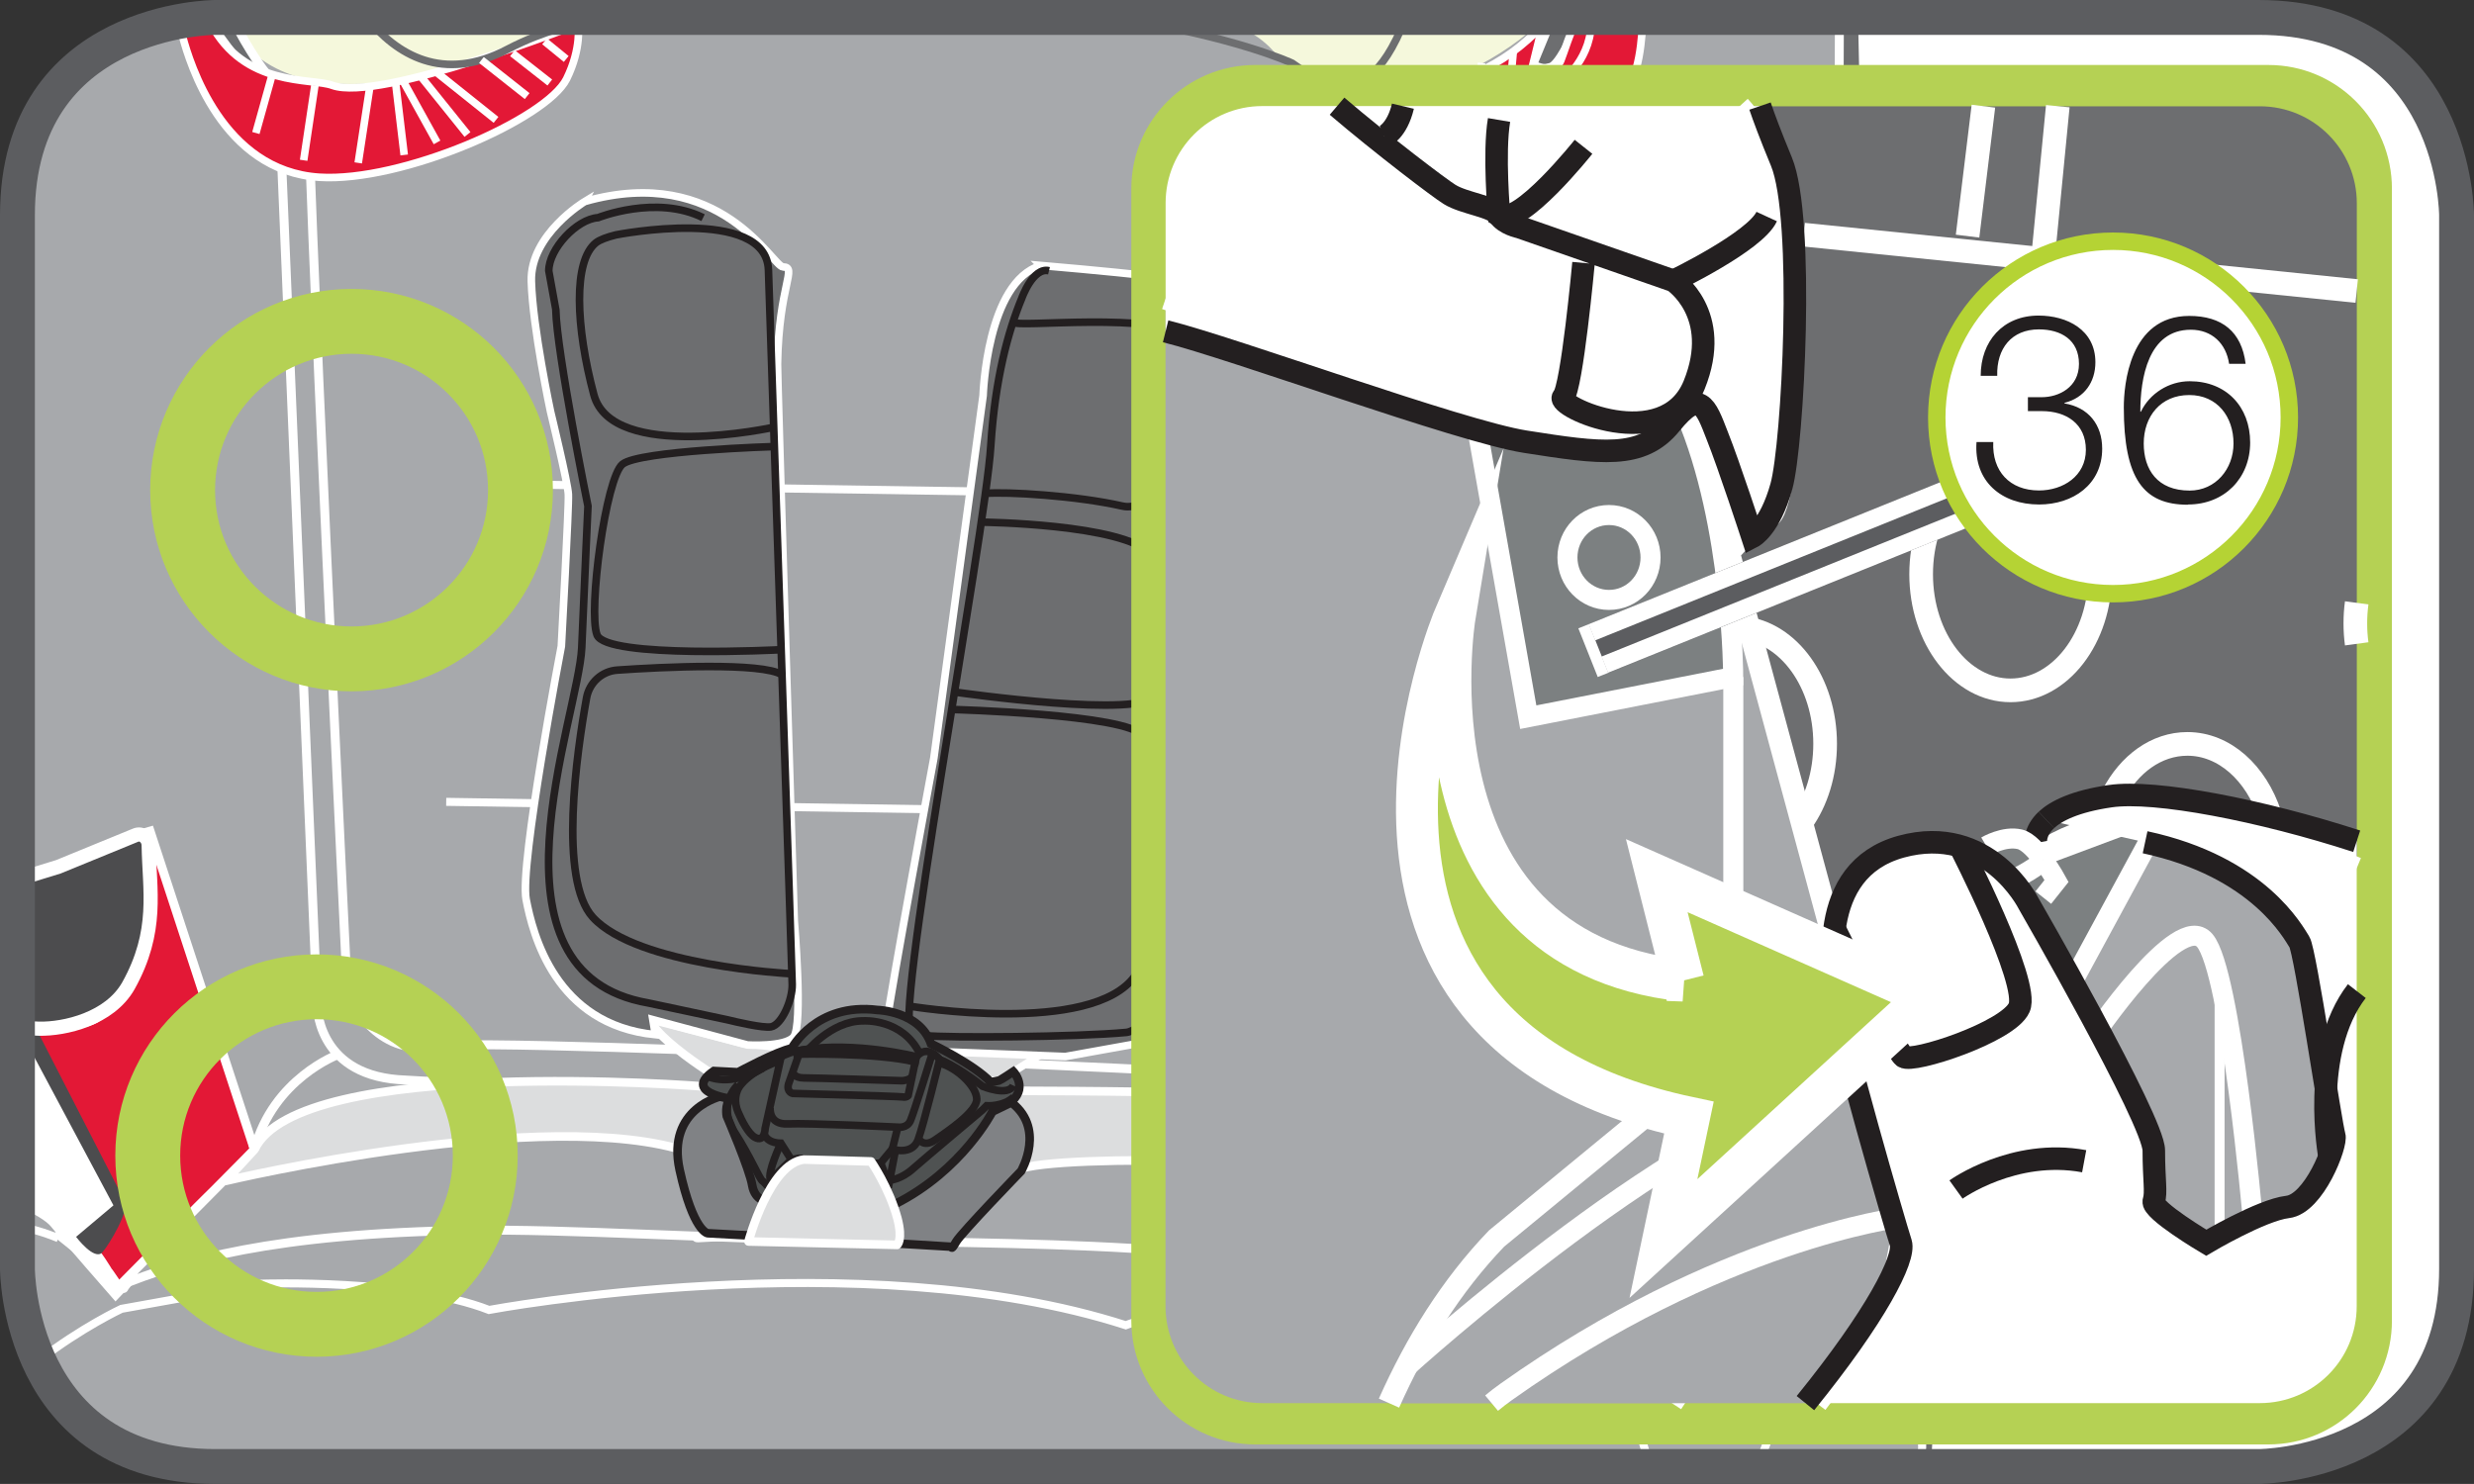
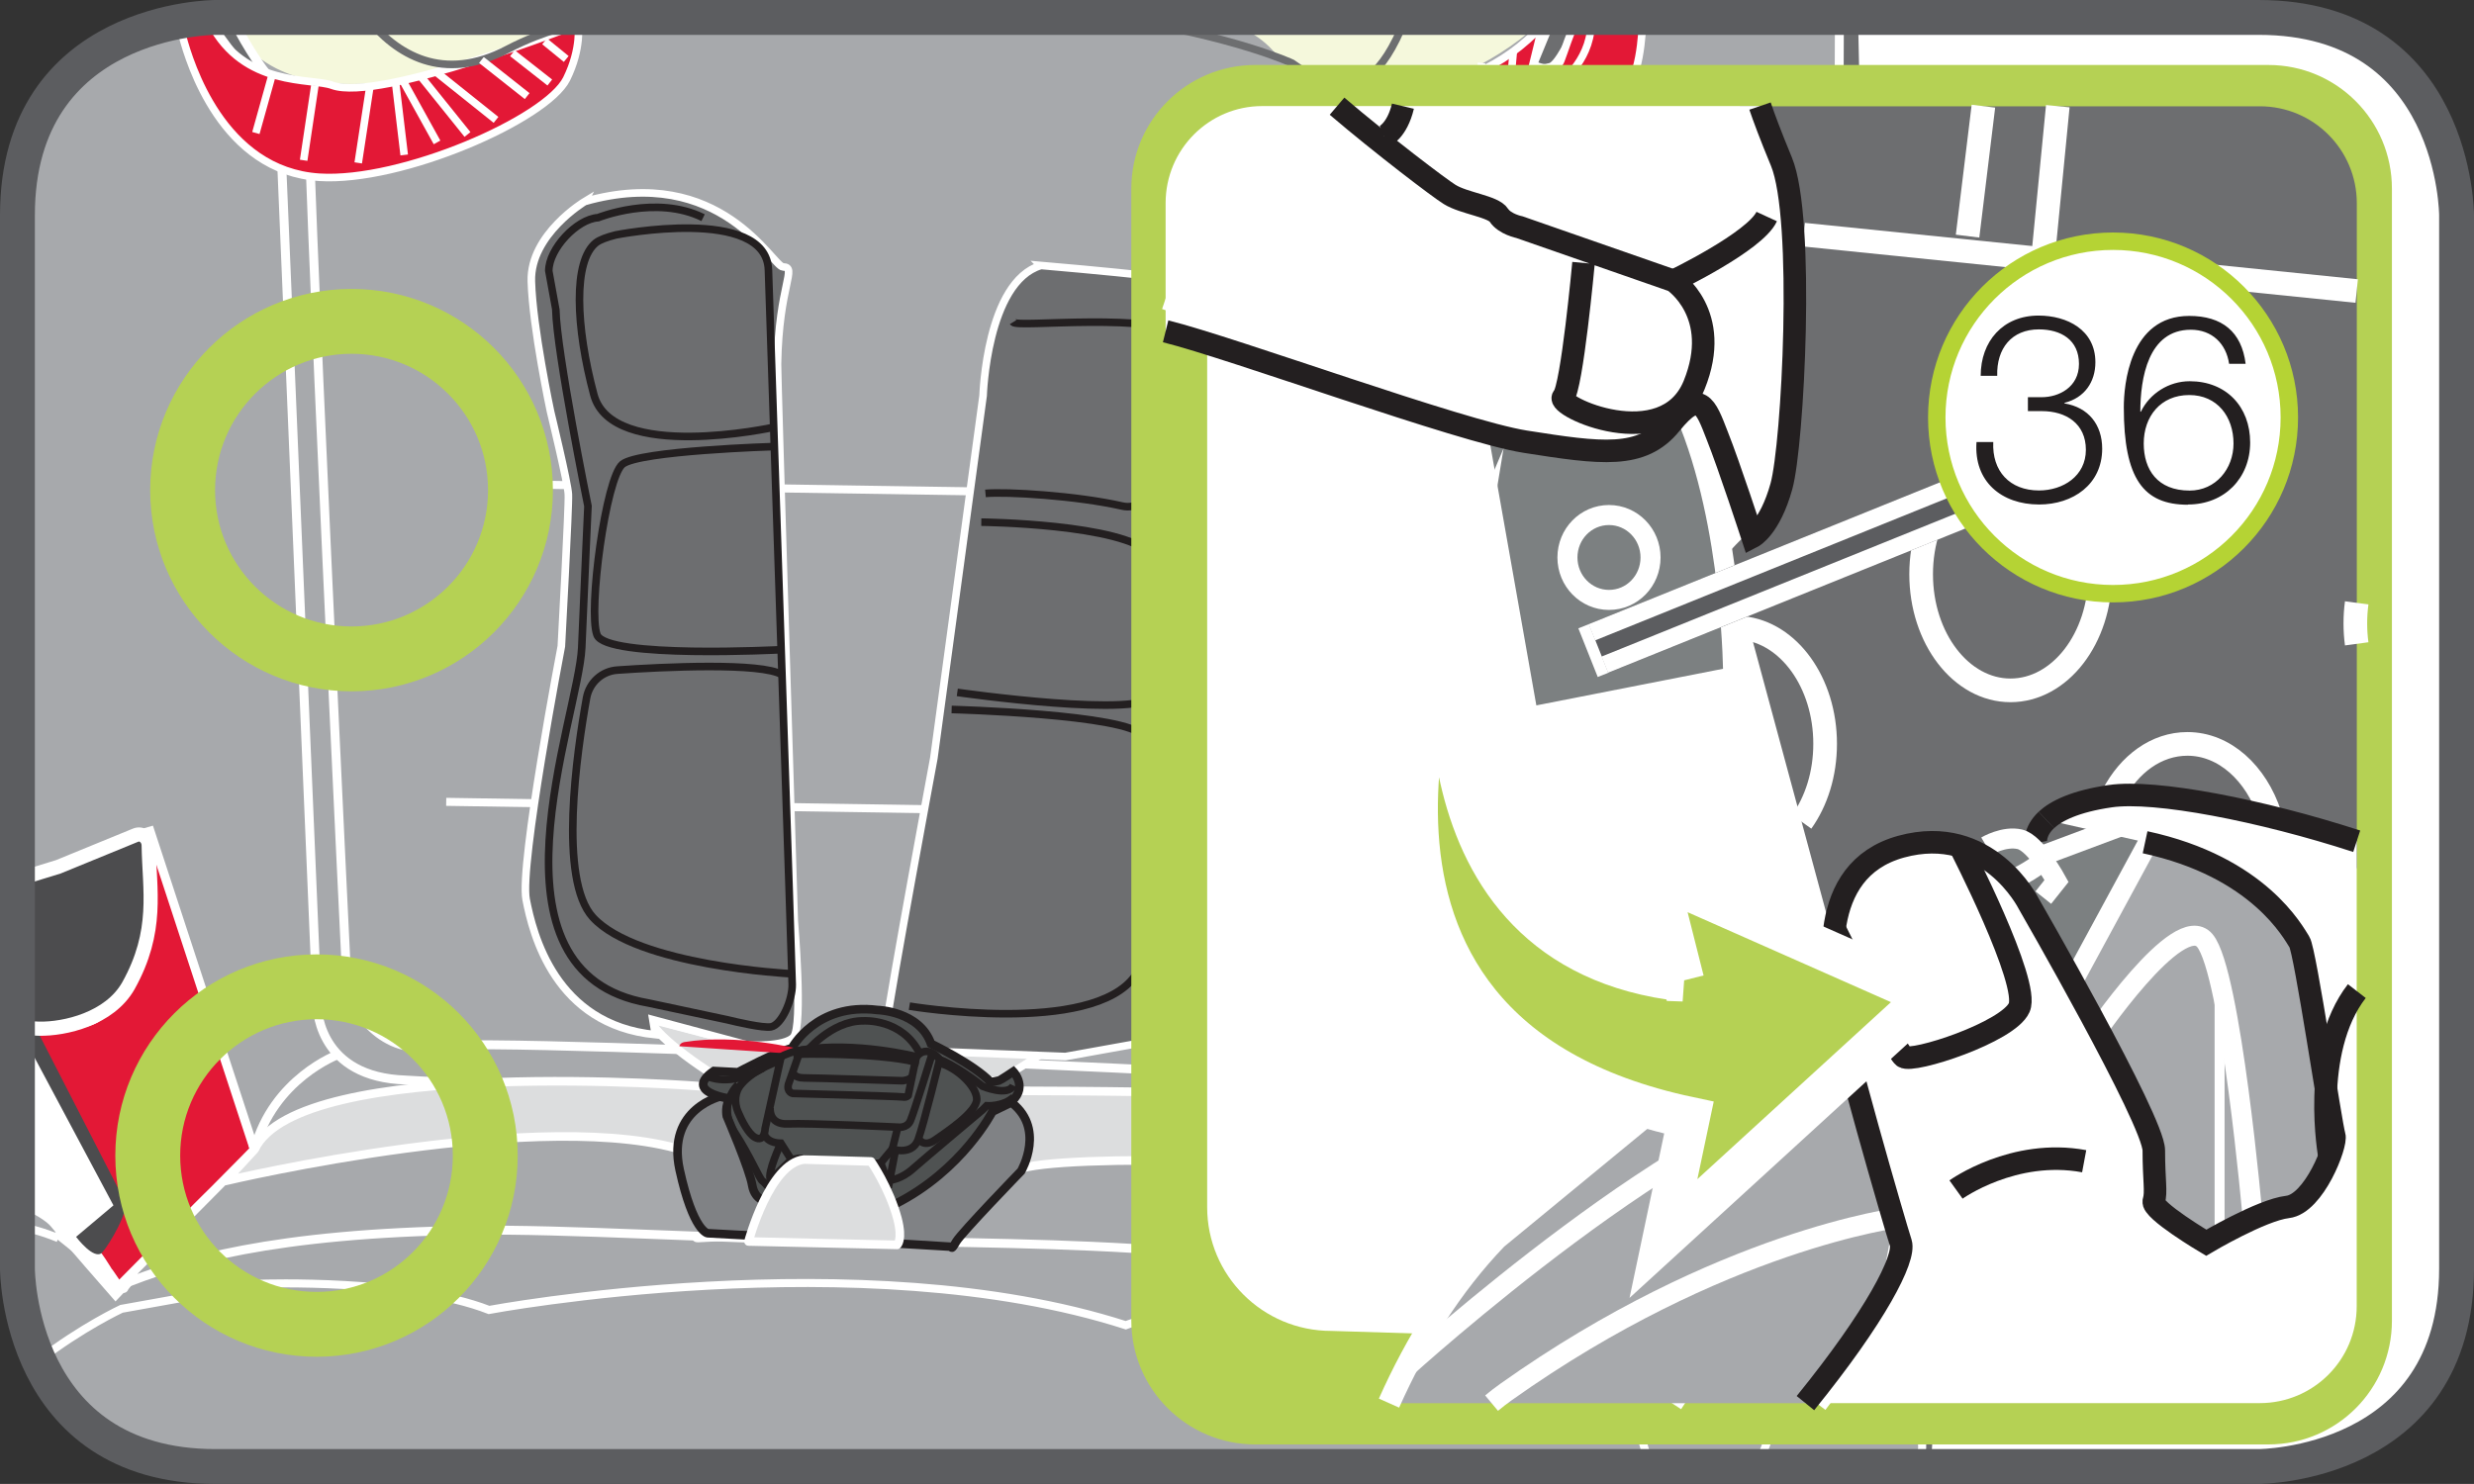
<svg xmlns="http://www.w3.org/2000/svg" xml:space="preserve" width="25.001mm" height="15mm" version="1.1" style="shape-rendering:geometricPrecision; text-rendering:geometricPrecision; image-rendering:optimizeQuality; fill-rule:evenodd; clip-rule:evenodd" viewBox="0 0 218.51 131.1">
  <rect x="0" y="0" width="218.51" height="131.1" fill="#333333" stroke="none" />
  <defs>
    <style type="text/css">
   
    .str2 {stroke:white;stroke-width:0.71;stroke-miterlimit:4}
    .str14 {stroke:white;stroke-width:2.09;stroke-miterlimit:4}
    .str9 {stroke:#231F20;stroke-width:0.76;stroke-miterlimit:4}
    .str4 {stroke:#A7A9AC;stroke-width:0.79;stroke-miterlimit:4}
    .str0 {stroke:white;stroke-width:0.79;stroke-miterlimit:4}
    .str15 {stroke:white;stroke-width:3.7;stroke-miterlimit:10}
    .str16 {stroke:#B5D154;stroke-width:5.73;stroke-miterlimit:10}
    .str1 {stroke:white;stroke-width:1.25;stroke-miterlimit:4}
    .str20 {stroke:white;stroke-width:4.63;stroke-miterlimit:4}
    .str10 {stroke:white;stroke-width:1.96;stroke-miterlimit:4}
    .str17 {stroke:#5C5D60;stroke-width:3.08;stroke-miterlimit:4}
    .str21 {stroke:#B5D334;stroke-width:1.54;stroke-miterlimit:2.613}
    .str13 {stroke:#231F20;stroke-width:1.99;stroke-miterlimit:10}
    .str11 {stroke:white;stroke-width:1.77;stroke-miterlimit:4}
    .str12 {stroke:white;stroke-width:0.88;stroke-miterlimit:4}
    .str8 {stroke:#231F20;stroke-width:0.67;stroke-miterlimit:4}
    .str5 {stroke:#6D6E70;stroke-width:0.67;stroke-miterlimit:4}
    .str6 {stroke:white;stroke-width:0.67;stroke-miterlimit:10}
    .str3 {stroke:white;stroke-width:0.67;stroke-miterlimit:4}
    .str18 {stroke:#5C5D60;stroke-width:4.63;stroke-linejoin:bevel;stroke-miterlimit:4}
    .str19 {stroke:white;stroke-width:1.54;stroke-linejoin:bevel;stroke-miterlimit:4}
    .str7 {stroke:white;stroke-width:0.76;stroke-linecap:round;stroke-linejoin:round;stroke-miterlimit:4}
    .fil2 {fill:none;fill-rule:nonzero}
    .fil3 {fill:#4C4C4E;fill-rule:nonzero}
    .fil9 {fill:#4F5252;fill-rule:nonzero}
    .fil1 {fill:#6D6E70;fill-rule:nonzero}
    .fil11 {fill:#7C8081;fill-rule:nonzero}
    .fil8 {fill:#808285;fill-rule:nonzero}
    .fil4 {fill:#A7A9AC;fill-rule:nonzero}
    .fil10 {fill:#B5D154;fill-rule:nonzero}
    .fil7 {fill:#DCDDDE;fill-rule:nonzero}
    .fil5 {fill:#E31836;fill-rule:nonzero}
    .fil6 {fill:#F5F8DC;fill-rule:nonzero}
    .fil0 {fill:white;fill-rule:nonzero}
    .fil12 {fill:#231F20;fill-rule:nonzero}
   
  </style>
  </defs>
  <g id="Слой_x0020_1">
    <path class="fil0" d="M19.02 1.54c0,0 -17.48,0 -17.48,17.48l0 93.06c0,0 0,17.48 17.48,17.48l180.47 0c0,0 17.48,0 17.48,-17.48l0 -93.06c0,0 0,-17.48 -17.48,-17.48l-180.47 0z" />
    <path class="fil1" d="M165.17 105.14c-0.22,-0.31 0.92,-1.24 0.92,-1.56 0.03,-0.32 2.62,1.52 2.62,1.52 0,0 3.49,8.36 2.21,24.46l-1.36 0c0.09,-0.82 0.15,-1.66 0.17,-2.53 0,0 0.31,-15.32 -4.56,-21.89z" />
    <path class="fil2 str0" d="M165.17 105.14c-0.22,-0.31 0.92,-1.24 0.92,-1.56 0.03,-0.32 2.62,1.52 2.62,1.52 0,0 3.49,8.36 2.21,24.46m-1.36 0c0.09,-0.82 0.15,-1.66 0.17,-2.53 0,0 0.31,-15.32 -4.56,-21.89" />
    <polygon class="fil3" points="137.86,116.64 139,112.93 142.97,115.27 140.44,118.5 " />
    <polygon class="fil2 str1" points="137.86,116.64 139,112.93 142.97,115.27 140.44,118.5 " />
    <path class="fil4" d="M169.58 129.56c0.07,-0.55 0.13,-1.1 0.19,-1.66 0,0 -0.52,-18.16 -3.95,-21.29 -3.45,-3.13 -9.65,-3.53 -14.83,0.98 0,0 -8.57,7.41 -10.54,10.92 0,0 10.88,-10.37 9.65,-10.51 -1.26,-0.15 -10.76,-9.85 -10.76,-9.85 0,0 -8.69,14.13 -9.31,13.51 -0.65,-0.63 -5.61,-2.95 -10.54,-1.78l-26.21 -1.62c0,0 -4.01,1.54 -4.78,1.55 -0.77,0.01 -15.6,-1.12 -26.89,-0.41 -0.09,0.01 -0.19,-0.06 -0.19,-0.15 0,-0.23 -0.19,-0.64 -1.14,-0.85 -1.42,-0.3 -3.36,-12.06 -7.46,-7.24 0,0 -18.65,-4.98 -30.34,0.41l-12.27 12.88c0,0 -4.16,-4.74 -5.43,-6.31 -0.43,-0.54 -1.6,-1.29 -3.24,-1.94l0 5.9c0,0 0,17.48 17.48,17.48l150.56 0z" />
    <path class="fil2 str2" d="M169.58 129.56c0.07,-0.55 0.13,-1.1 0.19,-1.66 0,0 -0.52,-18.16 -3.95,-21.29 -3.45,-3.13 -9.65,-3.53 -14.83,0.98 0,0 -8.57,7.41 -10.54,10.92 0,0 10.88,-10.37 9.65,-10.51 -1.26,-0.15 -10.76,-9.85 -10.76,-9.85 0,0 -8.69,14.13 -9.31,13.51 -0.65,-0.63 -5.61,-2.95 -10.54,-1.78l-26.21 -1.62c0,0 -4.01,1.54 -4.78,1.55 -0.77,0.01 -15.6,-1.12 -26.89,-0.41 -0.09,0.01 -0.19,-0.06 -0.19,-0.15 0,-0.23 -0.19,-0.64 -1.14,-0.85 -1.42,-0.3 -3.36,-12.06 -7.46,-7.24 0,0 -18.65,-4.98 -30.34,0.41l-12.27 12.88c0,0 -4.16,-4.74 -5.43,-6.31 -0.43,-0.54 -1.6,-1.29 -3.24,-1.94" />
    <path class="fil3" d="M1.54 90.79l0.43 0.62 0.22 0.35 8.11 15.24 -4.62 2.19 3.95 3.17c0,0 2.41,-7.18 3.79,-7.75 1.36,-0.57 9.07,-3.05 9.07,-3.05 0,0 -8.45,-27.99 -9.22,-28.3 -0.77,-0.31 -1.79,-1.09 -2.71,-0.29 -0.93,0.8 -4.35,3.23 -4.35,3.23l-4.66 1.47 0 13.12z" />
    <path class="fil2 str1" d="M1.54 90.79l0.43 0.62 0.22 0.35 8.11 15.24 -4.62 2.19 3.95 3.17c0,0 2.41,-7.18 3.79,-7.75 1.36,-0.57 9.07,-3.05 9.07,-3.05 0,0 -8.45,-27.99 -9.22,-28.3 -0.77,-0.31 -1.79,-1.09 -2.71,-0.29 -0.93,0.8 -4.35,3.23 -4.35,3.23l-4.66 1.47" />
    <path class="fil5" d="M3.48 94.06c-0.65,-1.11 -2,-3.1 -0.77,-3.22 1.54,-0.14 5.3,-0.02 6.17,-1.16 1.76,-2.28 3.08,-4.16 2.96,-5.73 -0.09,-1.2 -0.12,-6.12 -0.12,-8.43 0,-0.73 0.43,-1.38 1.11,-1.64l0.55 -0.23 8.42 25.83c0.31,0.95 1.14,3.12 0.22,3.4 -2.71,0.84 -10.85,10.5 -11.01,10.93 -0.19,0.52 -1.36,-1.57 -1.39,-1.47 0,0 -0.96,-1.67 -1.85,-2.5 -0.52,-0.47 -0.89,-0.83 -0.86,-0.75 0.09,0.12 1.36,-0.59 2.44,-1.21 0.83,-0.49 1.11,-1.58 0.65,-2.43l-6.51 -11.4z" />
    <path class="fil2 str3" d="M3.48 94.06c-0.65,-1.11 -2,-3.1 -0.77,-3.22 1.54,-0.14 5.3,-0.02 6.17,-1.16 1.76,-2.28 3.08,-4.16 2.96,-5.73 -0.09,-1.2 -0.12,-6.12 -0.12,-8.43 0,-0.73 0.43,-1.38 1.11,-1.64l0.55 -0.23 8.42 25.83c0.31,0.95 1.14,3.12 0.22,3.4 -2.71,0.84 -10.85,10.5 -11.01,10.93 -0.19,0.52 -1.36,-1.57 -1.39,-1.47 0,0 -0.96,-1.67 -1.85,-2.5 -0.52,-0.47 -0.89,-0.83 -0.86,-0.75 0.09,0.12 1.36,-0.59 2.44,-1.21 0.83,-0.49 1.11,-1.58 0.65,-2.43l-6.51 -11.4z" />
    <path class="fil2 str2" d="M34.97 97.17c2.22,2.58 6.01,5.15 12.27,4.91 2.19,-0.08 10.88,-0.67 12.67,-0.7" />
    <path class="fil2 str2" d="M94.26 99.93c12.58,-0.02 25.96,-0.06 26.64,-0.08 0,0 1.26,0.09 2.13,-1.25" />
    <path class="fil2 str2" d="M92.75 101.68c12.58,-0.02 28.24,-0.16 28.95,-0.18 0,0 2.13,0.08 2.99,-1.26" />
    <path class="fil2 str2" d="M40.67 98.36c2.1,1.1 4.81,1.81 8.23,1.68 0.46,-0.02 5.92,-0.34 10.64,-0.36" />
    <path class="fil2 str0" d="M91.7 108.05c0,0 24.51,1.94 26.33,1.73 4.01,-0.46 9.84,-1.01 12.33,-6.06" />
    <path class="fil4" d="M24.16 1.54c2.32,1.12 5.23,1.66 8.86,1.06 1.84,-0.3 3.49,-0.66 4.96,-1.06l93.87 0c16.88,5.23 31.39,14.66 30.73,16.1 -1.42,3.02 -17.33,71.85 -24.73,90.9 -1.97,5.12 -16.9,3.36 -34.5,1.98 -8.76,-0.69 -19.06,-0.76 -29.11,-0.92 -11.1,-0.18 -24.39,-1.04 -32.68,-0.91 -17.48,0.26 -25.68,2.72 -31.02,4.91l11.93 -12.04 -9.22 -28.14c0,0 -1.79,0.48 -7.06,2.94 -1.37,0.64 -2.7,0.71 -4.66,1.3l0 -58.63c0,-17.48 17.48,-17.48 17.48,-17.48l5.13 0z" />
    <path class="fil2 str0" d="M24.16 1.54c2.32,1.12 5.23,1.66 8.86,1.06 1.84,-0.3 3.49,-0.66 4.96,-1.06m93.87 0c16.88,5.23 31.39,14.66 30.73,16.1 -1.42,3.02 -17.33,71.85 -24.73,90.9 -1.97,5.12 -16.9,3.36 -34.5,1.98 -8.76,-0.69 -19.06,-0.76 -29.11,-0.92 -11.1,-0.18 -24.39,-1.04 -32.68,-0.91 -17.48,0.26 -25.68,2.72 -31.02,4.91l11.93 -12.04 -9.22 -28.14c0,0 -1.79,0.48 -7.06,2.94 -1.37,0.64 -2.7,0.71 -4.66,1.3" />
    <path class="fil4" d="M140.88 105.2c0,0 5.21,-32.17 5.67,-32.66 0.46,-0.48 1.7,-0.97 2.62,-0.19 0.96,0.78 1.42,2.37 3.92,3.13 2.47,0.76 5.27,1.52 5.27,1.52l2.47 0.29c0,0 -1.42,-2.84 -1.26,-3.71 0.12,-0.88 3.64,-18.23 3.45,-19.65 -0.08,-0.71 0.01,-25.77 -0.5,-52.39l-26.31 0c-0.26,2.92 -0.34,6.35 -0.1,10.31l4.78 93.35z" />
    <path class="fil2 str0" d="M140.88 105.2c0,0 5.21,-32.17 5.67,-32.66 0.46,-0.48 1.7,-0.97 2.62,-0.19 0.96,0.78 1.42,2.37 3.92,3.13 2.47,0.76 5.27,1.52 5.27,1.52l2.47 0.29c0,0 -1.42,-2.84 -1.26,-3.71 0.12,-0.88 3.64,-18.23 3.45,-19.65 -0.08,-0.71 0.01,-25.77 -0.5,-52.39m-26.31 0c-0.26,2.92 -0.34,6.35 -0.1,10.31" />
    <path class="fil1" d="M164.5 1.54c0.53,23.23 0.92,44.89 0.92,44.89 0,0 -0.59,27.47 -1.97,30.82 -1.36,3.35 -1.63,4.51 -1.63,4.51l-2.19 -7.49c0,0 3.42,-17.49 3.39,-20.35 -0.03,-2.86 -0.59,-46.87 -0.59,-46.87 0,0 0.03,-2.09 0.03,-5.52l2.04 0z" />
    <path class="fil2 str0" d="M164.5 1.54c0.53,23.23 0.92,44.89 0.92,44.89 0,0 -0.59,27.47 -1.97,30.82 -1.36,3.35 -1.63,4.51 -1.63,4.51l-2.19 -7.49c0,0 3.42,-17.49 3.39,-20.35 -0.03,-2.86 -0.59,-46.87 -0.59,-46.87 0,0 0.03,-2.09 0.03,-5.52" />
    <path class="fil2 str2" d="M1.54 108.34c1.16,0.19 2.36,0.53 3.61,1.05" />
    <path class="fil2 str2" d="M155.2 129.56c3.85,-8.6 2.67,-15.75 2.67,-15.75l-1.97 -9.45" />
    <path class="fil2 str2" d="M145.68 129.56c-1.7,-7.2 -5.7,-12.08 -5.7,-12.08 -11.19,-4.87 -23.53,-2.64 -28.49,-2.86 -4.93,-0.21 -12.06,2.46 -12.06,2.46 -23.34,-7.52 -56.24,-1.35 -56.24,-1.35 -7.12,-2.78 -20.1,-2.32 -20.1,-2.32l-12.36 2.22c0,0 -3.48,1.62 -7.3,4.56" />
    <path class="fil2 str0" d="M131.51 1.54c1.18,1.62 2.07,3.94 2.31,7.28 0.74,12.06 -2.59,82.43 -2.59,82.43 -0.68,8.33 -7,7.2 -7,7.2 0,0 -81.74,-2.51 -89.05,-3.07 -7.31,-0.57 -7.18,-6.71 -7.18,-6.71 0,0 -2.93,-69.42 -3.24,-77.04 -0.28,-7.62 6.14,-9.23 6.14,-9.23l3.3 -0.76c0,0 -6.54,4.15 -6.94,5.85 -0.4,1.7 3.42,80.23 3.42,80.23 0,0 2.25,5.47 7.21,4.73 6.57,-0.98 86.36,3.19 86.36,3.19 0,0 4.22,-0.86 4.59,-4.78 0.34,-3.92 1.17,-19.78 1.17,-19.78 0,0 2.1,-50.04 1.6,-60.22 -0.22,-4.23 -1.4,-7.13 -2.8,-9.32" />
    <path class="fil3" d="M145.93 74.96l-4.99 25.91c0,0 -0.25,10.96 2.07,12.12 2.31,1.15 7.18,-7.5 7.99,-5.41l1.79 -1.35 6.85 -17.86c0,0 -1.39,-4.64 -3.05,-5.04 -1.66,-0.4 -10.64,-8.36 -10.64,-8.36z" />
    <path class="fil2 str1" d="M145.93 74.96l-4.99 25.91c0,0 -0.25,10.96 2.07,12.12 2.31,1.15 7.18,-7.5 7.99,-5.41l1.79 -1.35 6.85 -17.86c0,0 -1.39,-4.64 -3.05,-5.04 -1.66,-0.4 -10.64,-8.36 -10.64,-8.36z" />
    <path class="fil5" d="M157.65 84.47l-7.25 21.72c0,0 -4.26,8.49 -7.4,6.8 -1.2,-0.64 -2.13,-8.86 -1.17,-12.1 0,0 4.87,-25.5 4.41,-25.27 -0.46,0.24 11.41,8.86 11.41,8.86z" />
    <path class="fil2 str3" d="M157.65 84.47l-7.25 21.72c0,0 -4.26,8.49 -7.4,6.8 -1.2,-0.64 -2.13,-8.86 -1.17,-12.1 0,0 4.87,-25.5 4.41,-25.27 -0.46,0.24 11.41,8.86 11.41,8.86z" />
    <path class="fil3" d="M146.21 73.74c0,0 1.82,2.28 1.26,6.31 -0.59,4.03 0.55,12.73 6.94,12 6.38,-0.73 7.4,-10.28 7.4,-10.28l-0.99 -4.47 -10.45 -4.47c0,0 -3.36,-2.79 -4.16,0.93z" />
    <path class="fil2 str1" d="M146.21 73.74c0,0 1.82,2.28 1.26,6.31 -0.59,4.03 0.55,12.73 6.94,12 6.38,-0.73 7.4,-10.28 7.4,-10.28l-0.99 -4.47 -10.45 -4.47c0,0 -3.36,-2.79 -4.16,0.93z" />
    <path class="fil3" d="M3.45 91.38c0,0 7.18,14 7.58,14.77 0.4,0.77 -1.33,3.75 -2,4.5 -0.71,0.75 -2.31,-1.38 -2.31,-1.38l3.3 -2.78 -8.05 -15.09 1.48 -0.02z" />
    <path class="fil3" d="M1.54 90.71c0.21,0.04 0.93,0.15 1.91,0.17 2.25,0.05 6.23,-0.86 7.89,-3.79 2.71,-4.86 1.85,-8.44 1.79,-12.4 0,-0.66 -0.59,-1.15 -1.17,-0.9l-6.81 2.79 -3.61 1.11 0 13.03z" />
    <path class="fil2 str1" d="M1.54 90.71c0.21,0.04 0.93,0.15 1.91,0.17 2.25,0.05 6.23,-0.86 7.89,-3.79 2.71,-4.86 1.85,-8.44 1.79,-12.4 0,-0.66 -0.59,-1.15 -1.17,-0.9l-6.81 2.79 -3.61 1.11" />
    <path class="fil6" d="M112.6 5.28c0,0 4.69,2.67 10.64,2.91 5.72,0.23 12.52,-4.97 13.64,-6.65l-55.33 0c9.98,0.16 20.25,0.44 26.12,0.87 3.08,0.23 4.93,2.86 4.93,2.86zm-92.18 -3.74c1.15,2.47 1.99,3.69 1.99,3.69 9.03,7.28 28.64,-3.1 28.64,-3.1 0,0 0.4,-0.17 3.3,-0.59l0.02 -0 -33.96 0z" />
    <path class="fil2 str4" d="M112.6 5.28c0,0 4.69,2.67 10.64,2.91 5.72,0.23 12.52,-4.97 13.64,-6.65m-116.46 0c1.15,2.47 1.99,3.69 1.99,3.69 9.03,7.28 28.64,-3.1 28.64,-3.1 0,0 0.4,-0.17 3.3,-0.59l0.02 -0m27.17 0c9.98,0.16 20.25,0.44 26.12,0.87 3.08,0.23 4.93,2.86 4.93,2.86" />
    <path class="fil1" d="M21.68 6.12c0,0 -1.65,-1.81 -3.38,-4.54 0.46,-0.03 0.72,-0.03 0.72,-0.03l1.46 0c1.55,3.09 2.95,4.85 2.95,4.85l-1.76 -0.27z" />
    <path class="fil2 str0" d="M21.68 6.12c0,0 -1.65,-1.81 -3.38,-4.54m2.19 -0.03c1.55,3.09 2.95,4.85 2.95,4.85l-1.76 -0.27" />
    <path class="fil1" d="M139.63 1.54c-0.87,1.98 -1.99,4.23 -2.67,4.41 -1.23,0.33 -1.7,0.02 -1.7,0.02l1.51 -3.67 0.17 -0.76 2.68 0z" />
    <path class="fil2 str0" d="M139.63 1.54c-0.87,1.98 -1.99,4.23 -2.67,4.41 -1.23,0.33 -1.7,0.02 -1.7,0.02l1.51 -3.67 0.17 -0.76" />
    <path class="fil5" d="M18.59 2.02c-0.22,-0.4 -3.02,-0.88 -2.44,1.29 0.59,2.16 3.45,11.8 12.06,12.35 7.25,0.46 20.04,-5.12 21.83,-8.68 1.36,-2.75 1.02,-4.84 1.02,-4.84 0,0 -17.54,6.92 -21.71,5.4 -1.82,-0.68 -7.77,0.22 -10.76,-5.51z" />
    <path class="fil2 str3" d="M18.59 2.02c-0.22,-0.4 -3.02,-0.88 -2.44,1.29 0.59,2.16 3.45,11.8 12.06,12.35 7.25,0.46 20.04,-5.12 21.83,-8.68 1.36,-2.75 1.02,-4.84 1.02,-4.84 0,0 -17.54,6.92 -21.71,5.4 -1.82,-0.68 -7.77,0.22 -10.76,-5.51" />
    <path class="fil2 str5" d="M124.16 1.54c-2.22,5.8 -4.34,5.58 -4.34,5.58 -1.57,0.9 -3.58,-0.01 -5.7,-1.54 0,0 -5.04,-2.38 -15.86,-4.04" />
    <path class="fil2 str5" d="M32.37 1.54c2.65,3.3 6.75,5.81 12.46,2.81 3.45,-1.8 5.66,-1.98 7.24,-2.81" />
    <path class="fil5" d="M117.97 8.26c0,0 11.35,1.68 18.28,-6.07l-0.86 3.5c0,0 1.94,0.96 2.47,-0.36 0.3,-0.74 0.8,-2.44 1.47,-3.79l5.7 0c0.05,0.22 0.07,0.45 0.05,0.71 -0.19,2.08 -0.28,5.51 -3.3,8.36 -2.1,1.98 -4.56,3.04 -8.76,3.08 -8.26,0.08 -15.05,-5.44 -15.05,-5.44z" />
    <path class="fil2 str3" d="M117.97 8.26c0,0 11.35,1.68 18.28,-6.07l-0.86 3.5c0,0 1.94,0.96 2.47,-0.36 0.3,-0.74 0.8,-2.44 1.47,-3.79m5.7 0c0.05,0.22 0.07,0.45 0.05,0.71 -0.19,2.08 -0.28,5.51 -3.3,8.36 -2.1,1.98 -4.56,3.04 -8.76,3.08 -8.26,0.08 -15.05,-5.44 -15.05,-5.44" />
    <line class="fil2 str6" x1="32.71" y1="7.39" x2="31.64" y2="14.39" />
    <line class="fil2 str6" x1="34.93" y1="7.24" x2="35.7" y2="13.69" />
    <line class="fil2 str6" x1="35.64" y1="7.23" x2="38.6" y2="12.58" />
    <line class="fil2 str6" x1="37.15" y1="6.73" x2="41.29" y2="11.88" />
    <line class="fil2 str6" x1="38.54" y1="6.38" x2="43.81" y2="10.59" />
    <line class="fil2 str6" x1="42.52" y1="5.3" x2="46.56" y2="8.49" />
    <line class="fil2 str6" x1="45.26" y1="4.7" x2="48.56" y2="7.29" />
    <line class="fil2 str6" x1="48.1" y1="3.65" x2="50.01" y2="5.21" />
    <path class="fil2 str6" d="M118.83 8.89c0.03,0.63 14.24,8.48 19.09,-1.68 0,0 2.84,-2.11 2.6,-5.67m-0.46 0l-0.97 0.9" />
    <line class="fil2 str6" x1="122.13" y1="10.75" x2="123.24" y2="8.19" />
    <line class="fil2 str6" x1="123.27" y1="11.36" x2="124.72" y2="7.81" />
    <line class="fil2 str6" x1="126.23" y1="12.57" x2="127.59" y2="7.49" />
    <line class="fil2 str6" x1="130.86" y1="5.56" x2="130.12" y2="12.52" />
    <line class="fil2 str6" x1="133.01" y1="11.8" x2="133.66" y2="4.53" />
    <line class="fil2 str6" x1="27.81" y1="7.55" x2="26.82" y2="14.16" />
    <line class="fil2 str6" x1="24.05" y1="6.56" x2="22.6" y2="11.75" />
    <path class="fil7" d="M57.38 90.01l8.17 2.12 4.38 0.5 -5.67 3.19 -2.56 -1.74c0,0 -3.88,-2.61 -4.32,-4.06z" />
    <path class="fil2 str7" d="M57.38 90.01l8.17 2.12 4.38 0.5 -5.67 3.19 -2.56 -1.74c0,0 -3.88,-2.61 -4.32,-4.06z" />
    <polygon class="fil7" points="83,92.18 92.5,92.8 88.24,95.47 82.6,95.2 " />
    <polygon class="fil2 str3" points="83,92.18 92.5,92.8 88.24,95.47 82.6,95.2 " />
    <line class="fil2 str2" x1="39.41" y1="70.84" x2="115.04" y2="72" />
    <line class="fil2 str2" x1="46.13" y1="42.8" x2="111.22" y2="43.8" />
    <path class="fil1" d="M91.91 23.45c0,0 6.63,0.57 9.16,0.89 2.5,0.32 6.63,-0.2 9.31,-2.92 0,0 4.93,1.98 2.07,9.32 -2.84,7.33 -5.55,14.72 -5.7,15.21 -0.12,0.49 -0.59,12.57 -0.59,13.62 0.03,1.05 0.99,12.38 1.11,15.72 0.12,3.35 0.28,13.72 -7,16.94l-6.17 1.11 -10.17 -0.4c0,0 -5.98,0.72 -5.64,-2.34 0.37,-3.06 4.19,-23.62 4.19,-23.62l4.35 -32.03c0,0 0.31,-10.04 5.09,-11.49z" />
    <path class="fil2 str3" d="M91.91 23.45c0,0 6.63,0.57 9.16,0.89 2.5,0.32 6.63,-0.2 9.31,-2.92 0,0 4.93,1.98 2.07,9.32 -2.84,7.33 -5.55,14.72 -5.7,15.21 -0.12,0.49 -0.59,12.57 -0.59,13.62 0.03,1.05 0.99,12.38 1.11,15.72 0.12,3.35 0.28,13.72 -7,16.94l-6.17 1.11 -10.17 -0.4c0,0 -5.98,0.72 -5.64,-2.34 0.37,-3.06 4.19,-23.62 4.19,-23.62l4.35 -32.03c0,0 0.31,-10.04 5.09,-11.49z" />
-     <path class="fil2 str8" d="M92.65 23.92c-1.42,-0.35 -2.4,2.42 -2.4,2.42 -1.23,2.97 -2.37,7.21 -2.74,13.04 -0.49,7.92 -8.94,52.65 -6.91,51.71 0,0 -0.96,0.19 1.08,0.4 2.04,0.21 13.29,0.14 17.79,-0.28 1.14,-0.1 5.7,-3.28 5.8,-10.32 0.09,-7.04 -0.89,-24.27 -0.86,-26.1 0.03,-1.83 0.34,-9.21 1.02,-10.45 0.46,-0.8 4.72,-9 5.58,-15.39 0,0 0.8,-4.57 -1.94,-6.01" />
    <path class="fil2 str8" d="M89.48 28.46c0.34,0.55 12.21,-1.01 16.46,1.39 2.81,1.57 1.85,4.36 -0.34,8.61 -1.17,2.31 -3.82,6.85 -6.47,6.25 -4.04,-0.92 -10.24,-1.29 -12.09,-1.12" />
    <path class="fil2 str8" d="M86.67 46.13c0,0 12.55,0.13 15.02,2.84 0.96,1.04 1.17,9.91 0.31,12.4 -0.74,2.19 -17.45,-0.2 -17.45,-0.2" />
    <path class="fil2 str8" d="M84.05 62.68c0,0 15.6,0.41 16.9,2.33 0.8,1.19 3.08,15.77 -0.68,21.17 -3.76,5.4 -19.95,2.71 -19.95,2.71" />
    <path class="fil1" d="M51.65 17.8c0,0 -4.84,2.91 -4.72,7.05 0.12,4.14 1.7,11.53 1.7,11.53 0,0 1.54,6.34 1.57,7.3 0.06,0.95 -0.62,13.41 -0.62,13.41 0,0 -3.7,19.31 -3.11,22.37 0.59,3.06 2.56,11.07 11.41,11.95l-0.22 -1.33 8.36 2.24c0,0 3.27,0.2 4.07,-0.7 0.86,-1 0.06,-10.27 0.06,-10.27 0,0 -1.51,-48.42 -1.48,-49.2 0.12,-6.97 1.79,-8.54 0.49,-8.57 -0.93,-0.02 -5.49,-9.19 -17.51,-5.78z" />
    <path class="fil2 str3" d="M51.65 17.8c0,0 -4.84,2.91 -4.72,7.05 0.12,4.14 1.7,11.53 1.7,11.53 0,0 1.54,6.34 1.57,7.3 0.06,0.95 -0.62,13.41 -0.62,13.41 0,0 -3.7,19.31 -3.11,22.37 0.59,3.06 2.56,11.07 11.41,11.95l-0.22 -1.33 8.36 2.24c0,0 3.27,0.2 4.07,-0.7 0.86,-1 0.06,-10.27 0.06,-10.27 0,0 -1.51,-48.42 -1.48,-49.2 0.12,-6.97 1.79,-8.54 0.49,-8.57 -0.93,-0.02 -5.49,-9.19 -17.51,-5.78z" />
    <path class="fil2 str8" d="M68.33 37.75c0,0 -14.28,3.12 -15.88,-2.88 -1.6,-5.99 -1.85,-11.81 0.19,-13.43 0.34,-0.26 0.96,-0.49 1.76,-0.69 0,0 13.29,-2.61 13.47,3.11 0.46,13.78 2.07,61.57 2.1,63.11 0.03,1.35 -0.92,3.58 -1.88,3.75 -0.71,0.12 -3.14,-0.45 -3.82,-0.62l-7 -1.49c-15.23,-2.62 -6.17,-25.23 -5.89,-31.38 0.25,-6.02 0.55,-12.52 0.55,-12.52 0,0 -2.77,-13.6 -2.84,-17.37 0,-0.04 -0.62,-3.37 -0.62,-3.41 0,-1.94 2.47,-4.58 4.35,-4.7 0,0 5.12,-2.06 9.28,0" />
    <path class="fil2 str8" d="M68.42 39.45c0,0 -11.96,0.36 -13.44,1.56 -1.48,1.2 -3.05,12.97 -2.25,15.08 0.8,2.12 16.25,1.31 16.25,1.31" />
    <path class="fil2 str8" d="M69.78 86.02c0,0 -13.5,-0.69 -17.42,-4.98 -3.05,-3.34 -1.42,-14.57 -0.55,-19.41 0.25,-1.33 1.36,-2.34 2.71,-2.43 4.01,-0.28 12.76,-0.7 14.55,0.41" />
    <path class="fil2 str8" d="M85.41 95.08c0,0 1.39,1.45 1.73,2.61" />
    <path class="fil7" d="M62.1 95.98c0,0 -35.67,-2.82 -39.62,5.57l-2.56 2.78c0,0 28.58,-6.78 40.98,-2.53 0,0 0.49,-4.74 3.61,-4.73l-2.41 -1.08z" />
    <path class="fil2 str7" d="M62.1 95.98c0,0 -35.67,-2.82 -39.62,5.57l-2.56 2.78c0,0 28.58,-6.78 40.98,-2.53 0,0 0.49,-4.74 3.61,-4.73l-2.41 -1.08z" />
    <path class="fil7" d="M88.28 96.37c0,0 40.45,-0.08 46.13,2.24 0,0 4.75,7.08 3.95,8.65 0,0 -4.72,-2.71 -9.71,-3.3 -13.63,-1.62 -38.45,-2.09 -39.19,-0.31 0,0 0.59,-6.29 -1.17,-7.27z" />
    <path class="fil2 str7" d="M88.28 96.37c0,0 40.45,-0.08 46.13,2.24 0,0 4.75,7.08 3.95,8.65 0,0 -4.72,-2.71 -9.71,-3.3 -13.63,-1.62 -38.45,-2.09 -39.19,-0.31 0,0 0.59,-6.29 -1.17,-7.27z" />
    <path class="fil8" d="M63.76 96.83c0,0 -4.93,1.06 -3.73,6.53 1.2,5.46 2.47,5.59 2.47,5.59 0,0 20.66,1.11 21.55,1.19 0,0 -0.06,0.38 0.4,-0.44 0.49,-0.82 5.74,-6.24 5.74,-6.24 0,0 2.28,-3.91 -1.08,-6.22 0,0 -13.97,-3.97 -25.34,-0.41z" />
    <path class="fil2 str9" d="M63.76 96.83c0,0 -4.93,1.06 -3.73,6.53 1.2,5.46 2.47,5.59 2.47,5.59 0,0 20.66,1.11 21.55,1.19 0,0 -0.06,0.38 0.4,-0.44 0.49,-0.82 5.74,-6.24 5.74,-6.24 0,0 2.28,-3.91 -1.08,-6.22 0,0 -13.97,-3.97 -25.34,-0.41z" />
    <path class="fil9" d="M67.83 106.16c0,0 -1.14,-0.03 -1.39,-1.43 -0.22,-1.41 -2.25,-6.13 -2.25,-6.13 0,0 -0.19,-1.01 0.31,-1.53 0,0 -4.22,-0.56 -1.45,-2.45l2.13 0.11c0,0 3.48,-1.88 4.75,-2.11 0,0 2.13,-4.07 7.58,-3.39 0,0 3.7,0.09 4.72,2.98 0,0 3.79,1.82 5.27,3.39 0,0 0.62,-0.1 0.74,-0.14 0.12,-0.03 1.26,-0.79 1.26,-0.79 0,0 1.45,1.53 -0.43,2.85l-1.42 0.69c0,0 -2.65,5.19 -8.6,8.17l-11.22 -0.22z" />
    <path class="fil2 str9" d="M67.83 106.16c0,0 -1.14,-0.03 -1.39,-1.43 -0.22,-1.41 -2.25,-6.13 -2.25,-6.13 0,0 -0.19,-1.01 0.31,-1.53 0,0 -4.22,-0.56 -1.45,-2.45l2.13 0.11c0,0 3.48,-1.88 4.75,-2.11 0,0 2.13,-4.07 7.58,-3.39 0,0 3.7,0.09 4.72,2.98 0,0 3.79,1.82 5.27,3.39 0,0 0.62,-0.1 0.74,-0.14 0.12,-0.03 1.26,-0.79 1.26,-0.79 0,0 1.45,1.53 -0.43,2.85l-1.42 0.69c0,0 -2.65,5.19 -8.6,8.17l-11.22 -0.22z" />
    <path class="fil2 str8" d="M68.91 93.7c0,0 -2.28,0.71 -3.42,2.07 -0.62,0.7 -0.65,1.66 -0.31,2.45 0.34,0.81 0.92,1.93 1.48,2.25 0.89,0.51 0.92,-0.78 0.92,-0.78l1.33 -5.99z" />
    <path class="fil2 str8" d="M70.02 94.72c0,0 0.09,0.51 0.96,0.51 0.86,-0.01 8.69,0.25 8.69,0.25 0,0 0.68,-0.02 0.93,-0.41" />
-     <path class="fil5" d="M70.42 93.13c0,0 7,-0.16 10.42,0.69l0.09 -0.47c0,0 -5.4,-1.36 -10.05,-0.6 0,0 -0.37,0.03 -0.46,0.37z" />
+     <path class="fil5" d="M70.42 93.13l0.09 -0.47c0,0 -5.4,-1.36 -10.05,-0.6 0,0 -0.37,0.03 -0.46,0.37z" />
    <path class="fil2 str8" d="M70.42 93.13c0,0 7,-0.16 10.42,0.69l0.09 -0.47c0,0 -5.4,-1.36 -10.05,-0.6 0,0 -0.37,0.03 -0.46,0.37z" />
    <path class="fil2 str8" d="M70.58 93.14c0.37,-0.07 0.52,-0.09 0.52,-0.09 0,0 2.25,-2.88 5.15,-2.86 0,0 3.45,-0.24 4.99,2.9" />
    <path class="fil2 str8" d="M68.02 97.84c0,0 -0.18,1.54 1.57,1.45 1.73,-0.09 9.71,0.29 9.71,0.29 0,0 0.8,0.13 1.11,-0.57 0.31,-0.7 1.94,-5.97 1.94,-5.97" />
    <path class="fil2 str8" d="M67.49 100.15c0,0 0.15,0.82 1.48,0.85l0.92 1.45 0.65 -0.12 6.38 0.49 0.86 -0.07 1.02 -1.23c0,0 1.73,0.6 2.28,-0.81 0.52,-1.41 1.91,-7.11 1.91,-7.11 0,0 -1.08,-1.46 -2.07,-0.21l-0.71 3.4c0,0 -0.12,0.18 -0.49,0.12 -0.37,-0.06 -9.71,-0.31 -9.71,-0.31 0,0 -0.55,-0.11 -0.37,-0.82l1.05 -3c0,0 -1.36,0.11 -3.3,1.55" />
    <path class="fil2 str8" d="M68.97 101c0,0 -1.23,2.61 -0.92,3.22l0.8 0.38" />
    <line class="fil2 str8" x1="68.05" y1="104.22" x2="69.9" y2="102.45" />
    <polyline class="fil2 str8" points="77.67,104.83 78.5,104.68 79.09,101.6 " />
    <line class="fil2 str8" x1="77.79" y1="102.75" x2="78.5" y2="104.67" />
    <line class="fil2 str8" x1="79.3" y1="99.57" x2="78.81" y2="101.53" />
    <path class="fil2 str8" d="M81.12 100.57c0,0 0.4,0.86 1.45,0.15 1.02,-0.71 3.73,-2.49 3.7,-3.63 -0.03,-1.14 -1.76,-2.75 -3.21,-3.15" />
    <path class="fil2 str8" d="M78.56 104.27c0,0 0.99,-0.04 2.07,-1.01 1.11,-0.98 6.14,-5.2 6.14,-5.2l0.37 -0.37c0,0 1.45,0.11 2.4,-0.77" />
    <path class="fil2 str8" d="M83 93.61c0,0 1.39,0.48 3.79,2.36 0,0 2.25,0.93 2.71,-0.07" />
    <path class="fil2 str8" d="M62.5 95.09c0,0 1.94,1.01 4.9,-0.74" />
    <path class="fil2 str8" d="M65.18 95.83c0,0 -1.88,1.74 -0.34,4.13 1.54,2.39 2.22,4.21 2.53,4.4 0.28,0.19 0.4,0.6 0.99,0.69" />
    <path class="fil7" d="M66.11 109.68c0,0 1.85,-6.9 4.9,-7.24l5.92 0.17c0,0 1.6,2.31 2.34,5.05 0.49,1.91 -0.03,2.32 -0.03,2.32l-13.13 -0.3z" />
    <path class="fil2 str7" d="M66.11 109.68c0,0 1.85,-6.9 4.9,-7.24l5.92 0.17c0,0 1.6,2.31 2.34,5.05 0.49,1.91 -0.03,2.32 -0.03,2.32l-13.13 -0.3z" />
    <path class="fil2 str0" d="M29.85 93.17c0,0 -5.73,2.12 -7.37,8.38" />
    <path class="fil2 str0" d="M130.49 95.27c0,0 6.69,4.64 7.55,9.08l0.31 2.9" />
    <path class="fil10" d="M200.35 127.61l-89.48 0c-6.04,0 -10.95,-4.9 -10.95,-10.93l0 -100.01c0,-6.04 4.9,-10.93 10.95,-10.93l89.48 0c6.04,0 10.91,4.9 10.91,10.93l0 100.01c0,6.04 -4.87,10.93 -10.91,10.93z" />
    <path class="fil0" d="M195.64 119.98l-78.07 -2.4c-6.04,0 -10.95,-4.89 -10.95,-10.93l0 -81.92c0,-6.04 4.9,-10.93 10.95,-10.93l78.07 -0.13c6.01,0 10.91,4.89 10.91,10.93l0 82.51c0,6.04 -4.9,12.86 -10.91,12.86z" />
-     <path class="fil4" d="M102.95 26.37c7.95,2.67 28.1,12.01 38.57,12.13l6.29 -2.17c0,0 15.54,37.2 14.09,48.62 -1.48,11.43 -9.96,32.48 -9.96,32.48l-4.28 6.53 -36.18 0c-4.72,0 -8.54,-3.84 -8.54,-8.56l0 -89.03z" />
    <path class="fil2 str10" d="M102.95 26.37c7.95,2.67 28.1,12.01 38.57,12.13l6.29 -2.17c0,0 15.54,37.2 14.09,48.62 -1.48,11.43 -9.96,32.48 -9.96,32.48l-4.28 6.53" />
    <path class="fil4" d="M122.68 123.96c2.39,-5.36 5.48,-10.35 9.5,-14.54l29.72 -24.46 5.98 24.85 -1.11 5.91c0,0 -3.05,3.86 -6.33,8.25l-37.76 0z" />
    <path class="fil2 str10" d="M122.68 123.96c2.39,-5.36 5.48,-10.35 9.5,-14.54l29.72 -24.46 5.98 24.85 -1.11 5.91c0,0 -3.05,3.86 -6.33,8.25" />
    <path class="fil4" d="M175.44 75.97c0,0 2.47,-2.59 2.74,-1.22 0.25,1.37 3.08,0.41 3.08,0.41l9 -2.99c0,0 13.54,6.93 14.49,12.24 0.96,5.31 2.28,20.31 0.4,22.47 -1.91,2.16 -8.02,4.7 -8.63,5.03 -0.62,0.33 -5.89,-3.16 -5.89,-3.16l-4.5 -10.52 -10.7 -22.26z" />
    <path class="fil2 str10" d="M175.44 75.97c0,0 2.47,-2.59 2.74,-1.22 0.25,1.37 3.08,0.41 3.08,0.41l9 -2.99c0,0 13.54,6.93 14.49,12.24 0.96,5.31 2.28,20.31 0.4,22.47 -1.91,2.16 -8.02,4.7 -8.63,5.03 -0.62,0.33 -5.89,-3.16 -5.89,-3.16l-4.5 -10.52 -10.7 -22.26z" />
    <path class="fil1" d="M208.15 76.71c-8.94,-3.67 -20.42,-6.51 -27.93,-1.37l-4.53 2.58c0,0 -8.97,-4.88 -14.18,3.51l-8.82 -32.62c0,0 1.57,-1.89 3.64,-3.2 2.03,-1.31 3.85,-29.09 -2.59,-36.11l-0.1 -0.11 45.95 0c4.75,0 8.57,3.84 8.57,8.57l0 58.76z" />
-     <path class="fil2 str10" d="M208.15 76.71c-8.94,-3.67 -20.42,-6.51 -27.93,-1.37l-4.53 2.58c0,0 -8.97,-4.88 -14.18,3.51l-8.82 -32.62c0,0 1.57,-1.89 3.64,-3.2 2.03,-1.31 3.85,-29.09 -2.59,-36.11l-0.1 -0.11" />
    <path class="fil11" d="M130.45 37.75l4.53 25.61 18.1 -3.55c0,0 0,-13.42 -4.22,-23.29l-18.41 1.22z" />
    <path class="fil2 str11" d="M130.45 37.75l4.53 25.61 18.1 -3.55c0,0 0,-13.42 -4.22,-23.29" />
    <line class="fil2 str11" x1="153.09" y1="59.81" x2="153.09" y2="91.78" />
    <path class="fil2 str11" d="M131.74 123.96c0.42,-0.35 0.85,-0.68 1.3,-1 18.9,-13.42 34.72,-15.39 34.72,-15.39" />
    <path class="fil2 str11" d="M124.16 120.84c0,0 25.47,-23.14 38.94,-24.72" />
    <path class="fil2 str11" d="M184.72 91.78c0,0 7.71,-11.45 10.02,-8.68 2.31,2.76 4.22,24.47 4.22,24.47" />
    <line class="fil2 str12" x1="196.04" y1="86.61" x2="196.04" y2="109.15" />
    <path class="fil0" d="M179.82 74.48c0,0 -0.19,-0.99 0.92,-2.04l-0.92 2.04z" />
    <path class="fil2 str13" d="M179.82 74.48c0,0 -0.19,-0.99 0.92,-2.04" />
    <path class="fil2 str14" d="M186.63 70.24c1.42,-2.73 3.82,-4.52 6.57,-4.52 3.27,0 6.07,2.58 7.28,6.27" />
    <polygon class="fil11" points="177.57,76.64 191.32,71.5 182.87,87.09 175.93,81.52 " />
    <polyline class="fil2 str11" points="177.57,76.64 191.32,71.5 182.87,87.09 175.93,81.52 " />
    <path class="fil11" d="M175.44 74.75c0,0 1.57,-0.93 2.96,-0.6 1.42,0.33 3.24,3.68 3.24,3.68l-1.17 1.47 -5.03 -4.54z" />
    <path class="fil2 str11" d="M175.44 74.75c0,0 1.57,-0.93 2.96,-0.6 1.42,0.33 3.24,3.68 3.24,3.68l-1.17 1.47" />
    <path class="fil11" d="M177.57 77.82c0,0 2.1,-0.98 2.9,-1.82l-2.9 1.82z" />
    <path class="fil2 str11" d="M177.57 77.82c0,0 2.1,-0.98 2.9,-1.82" />
    <line class="fil2 str14" x1="181.75" y1="9.38" x2="180.47" y2="22.51" />
    <line class="fil2 str14" x1="159.31" y1="20.73" x2="208.15" y2="25.71" />
    <path class="fil2 str11" d="M145.78 49.25c0,2.07 -1.63,3.75 -3.67,3.75 -2.03,0 -3.67,-1.68 -3.67,-3.75 0,-2.07 1.63,-3.75 3.67,-3.75 2.03,0 3.67,1.68 3.67,3.75z" />
    <line class="fil2 str14" x1="175.18" y1="9.38" x2="173.78" y2="20.86" />
    <path class="fil0" d="M180.74 72.44c0.86,-0.8 2.53,-1.65 5.64,-2.1 3.97,-0.58 13.37,1.25 21.77,3.98l0 41.08c0,4.73 -3.82,8.56 -8.57,8.56l-40.12 0c6.22,-7.67 8.85,-12.79 8.42,-14.16 -0.52,-1.58 -5.4,-18.42 -5.67,-21.05 -0.25,-2.63 -1.94,-11.84 5.7,-13.95 7.68,-2.1 11.25,5 11.25,5 0,0 11.07,19.21 11.07,21.84 0,2.63 0.25,3.68 0,4.47 -0.25,0.79 4.63,3.68 4.63,3.68 0,0 4.87,-2.89 7.18,-3.16 2.34,-0.26 4.38,-5.53 4.13,-6.31 -0.28,-0.79 -2.56,-16.31 -3.08,-17.1 -0.52,-0.79 -3.55,-6.64 -13.63,-8.81l-8.73 -1.98z" />
    <path class="fil2 str13" d="M180.74 72.44c0.86,-0.8 2.53,-1.65 5.64,-2.1 3.97,-0.58 13.37,1.25 21.77,3.98m-48.69 49.64c6.22,-7.67 8.85,-12.79 8.42,-14.16 -0.52,-1.58 -5.4,-18.42 -5.67,-21.05 -0.25,-2.63 -1.94,-11.84 5.7,-13.95 7.68,-2.1 11.25,5 11.25,5 0,0 11.07,19.21 11.07,21.84 0,2.63 0.25,3.68 0,4.47 -0.25,0.79 4.63,3.68 4.63,3.68 0,0 4.87,-2.89 7.18,-3.16 2.34,-0.26 4.38,-5.53 4.13,-6.31 -0.28,-0.79 -2.56,-16.31 -3.08,-17.1 -0.52,-0.79 -3.55,-6.64 -13.63,-8.81" />
    <path class="fil2 str13" d="M162.03 82.04c0,0 5.33,10.73 6.1,11.32 0.77,0.59 9.25,-2.17 10.21,-4.34 0.99,-2.17 -5.24,-14.26 -5.24,-14.26" />
    <path class="fil2 str13" d="M205.75 102.2c0,0 -1.73,-9.29 2.41,-14.64" />
    <path class="fil2 str13" d="M172.76 105.09c0,0 5.09,-3.66 11.32,-2.5" />
    <path class="fil0" d="M102.95 29.27c6.03,1.5 25.95,8.83 31.76,9.75 6.69,1.05 10.3,1.58 12.86,-1.58 2.56,-3.16 3.08,-1.58 4.1,1.05 1.05,2.63 3.11,8.94 3.11,8.94 0,0 1.54,-0.79 2.56,-4.47 1.02,-3.68 2.07,-23.68 0,-28.68 -0.99,-2.39 -1.56,-3.94 -1.89,-4.91l-43.96 0c-4.72,0 -8.54,3.84 -8.54,8.57l0 11.32z" />
    <path class="fil2 str13" d="M102.95 29.27c6.03,1.5 25.95,8.83 31.76,9.75 6.69,1.05 10.3,1.58 12.86,-1.58 2.56,-3.16 3.08,-1.58 4.1,1.05 1.05,2.63 3.11,8.94 3.11,8.94 0,0 1.54,-0.79 2.56,-4.47 1.02,-3.68 2.07,-23.68 0,-28.68 -0.99,-2.39 -1.56,-3.94 -1.89,-4.91" />
-     <path class="fil2 str13" d="M139.86 12.97c0,0 -5.64,7.1 -7.46,6.05 0,0 -0.49,-5.53 0,-8.42" />
    <path class="fil2 str13" d="M147.81 24.81c0,0 7.21,-3.47 8.23,-5.68" />
    <path class="fil2 str13" d="M139.86 23.23c0,0 -1.02,11.05 -1.79,11.84 -0.77,0.79 8.97,5.26 11.56,-1.05 2.56,-6.31 -1.82,-9.21 -1.82,-9.21l-13.6 -4.74c0,0 -1.3,-0.26 -1.82,-1.05 -0.49,-0.79 -3.08,-1.05 -4.35,-1.84 -0.84,-0.51 -5.93,-4.37 -9.95,-7.8" />
    <path class="fil0" d="M122.25 12.05c0,0 1.14,-0.47 1.66,-2.67l-0.66 0 -1 2.67z" />
    <path class="fil2 str13" d="M122.25 12.05c0,0 1.14,-0.47 1.66,-2.67" />
    <path class="fil2 str14" d="M185.49 50.73c0,5.67 -3.55,10.26 -7.92,10.26 -4.35,0 -7.89,-4.59 -7.89,-10.26 0,-5.67 3.55,-10.26 7.89,-10.26 4.38,0 7.92,4.59 7.92,10.26" />
    <path class="fil2 str14" d="M208.15 56.88c-0.08,-0.59 -0.12,-1.19 -0.12,-1.81 0,-0.62 0.04,-1.22 0.12,-1.81" />
    <path class="fil2 str14" d="M153.89 55.48c4.1,0.4 7.31,4.83 7.31,10.23 0,2.65 -0.77,5.07 -2.07,6.89" />
    <path class="fil10" d="M148.68 86.63c-25.04,-2.76 -20.2,-32.17 -20.2,-32.17 0,0 -15.6,36.59 20.69,44.28l-2.25 10.68 23.43 -21.43 -24.02 -10.63 2.34 9.27z" />
    <path class="fil2 str15" d="M148.68 86.63c-25.04,-2.76 -20.2,-32.17 -20.2,-32.17 0,0 -15.6,36.59 20.69,44.28l-2.25 10.68 23.43 -21.43 -24.02 -10.63 2.34 9.27z" />
    <path class="fil2 str16" d="M45.97 43.3c0,8.24 -6.69,14.91 -14.92,14.91 -8.23,0 -14.92,-6.67 -14.92,-14.91 0,-8.23 6.69,-14.91 14.92,-14.91 8.23,0 14.92,6.67 14.92,14.91z" />
    <path class="fil2 str16" d="M42.86 102.09c0,8.24 -6.66,14.91 -14.89,14.91 -8.23,0 -14.92,-6.67 -14.92,-14.91 0,-8.24 6.69,-14.91 14.92,-14.91 8.23,0 14.89,6.67 14.89,14.91z" />
    <path class="fil2 str17" d="M19.02 1.54c0,0 -17.48,0 -17.48,17.48l0 93.06c0,0 0,17.48 17.48,17.48l180.47 0c0,0 17.48,0 17.48,-17.48l0 -93.06c0,0 0,-17.48 -17.48,-17.48l-180.47 0z" />
    <line class="fil2 str18" x1="141.19" y1="57.29" x2="187.28" y2="38.65" />
    <line class="fil2 str19" x1="140.6" y1="55.86" x2="186.73" y2="37.22" />
    <line class="fil2 str19" x1="141.74" y1="58.72" x2="187.87" y2="40.09" />
    <line class="fil2 str20" x1="141.19" y1="57.29" x2="140.26" y2="57.66" />
    <path class="fil0" d="M202.2 36.88c0,8.6 -6.97,15.57 -15.57,15.57 -8.6,0 -15.57,-6.97 -15.57,-15.57 0,-8.59 6.97,-15.57 15.57,-15.57 8.6,0 15.57,6.98 15.57,15.57z" />
    <path class="fil2 str21" d="M202.2 36.88c0,8.6 -6.97,15.57 -15.57,15.57 -8.6,0 -15.57,-6.97 -15.57,-15.57 0,-8.59 6.97,-15.57 15.57,-15.57 8.6,0 15.57,6.98 15.57,15.57z" />
    <path class="fil12" d="M174.57 39.06c-0.25,3.47 2.2,5.51 5.53,5.51 2.98,0 5.57,-1.76 5.57,-4.93 0,-2.12 -1.21,-3.65 -3.33,-4l0 -0.05c1.76,-0.44 2.73,-1.83 2.73,-3.59 0,-2.86 -2.5,-4.12 -5.02,-4.12 -3.15,0 -5.11,2.27 -5.11,5.32l1.46 0c-0.07,-2.41 1.27,-4.1 3.68,-4.1 1.94,0 3.54,0.92 3.54,3.05 0,2.06 -1.78,2.94 -3.28,2.94l-1.23 0 0 1.23 1.23 0c2.15,0 3.89,1.11 3.89,3.42 0,2.31 -2.01,3.59 -4.14,3.59 -2.59,0 -4.16,-1.71 -4.04,-4.28l-1.46 0zm18.68 5.51c3.22,0 5.49,-2.33 5.49,-5.48 0,-3.15 -2.11,-5.41 -5.34,-5.41 -1.85,0 -3.54,1.09 -4.31,2.69l-0.05 0c0,-2.94 0.68,-7.24 4.46,-7.24 1.87,0 3.12,1.23 3.38,3.01l1.46 0c-0.35,-2.84 -2.1,-4.23 -4.98,-4.23 -5.3,0 -5.78,6.15 -5.78,8.08 0,6.31 1.74,8.6 5.66,8.6zm-3.91 -5.39c0,-2.38 1.48,-4.28 4.02,-4.28 2.48,0 3.91,1.92 3.91,4.28 0,2.24 -1.57,4.16 -3.88,4.16 -2.84,0 -4.05,-1.85 -4.05,-4.16z" />
  </g>
</svg>